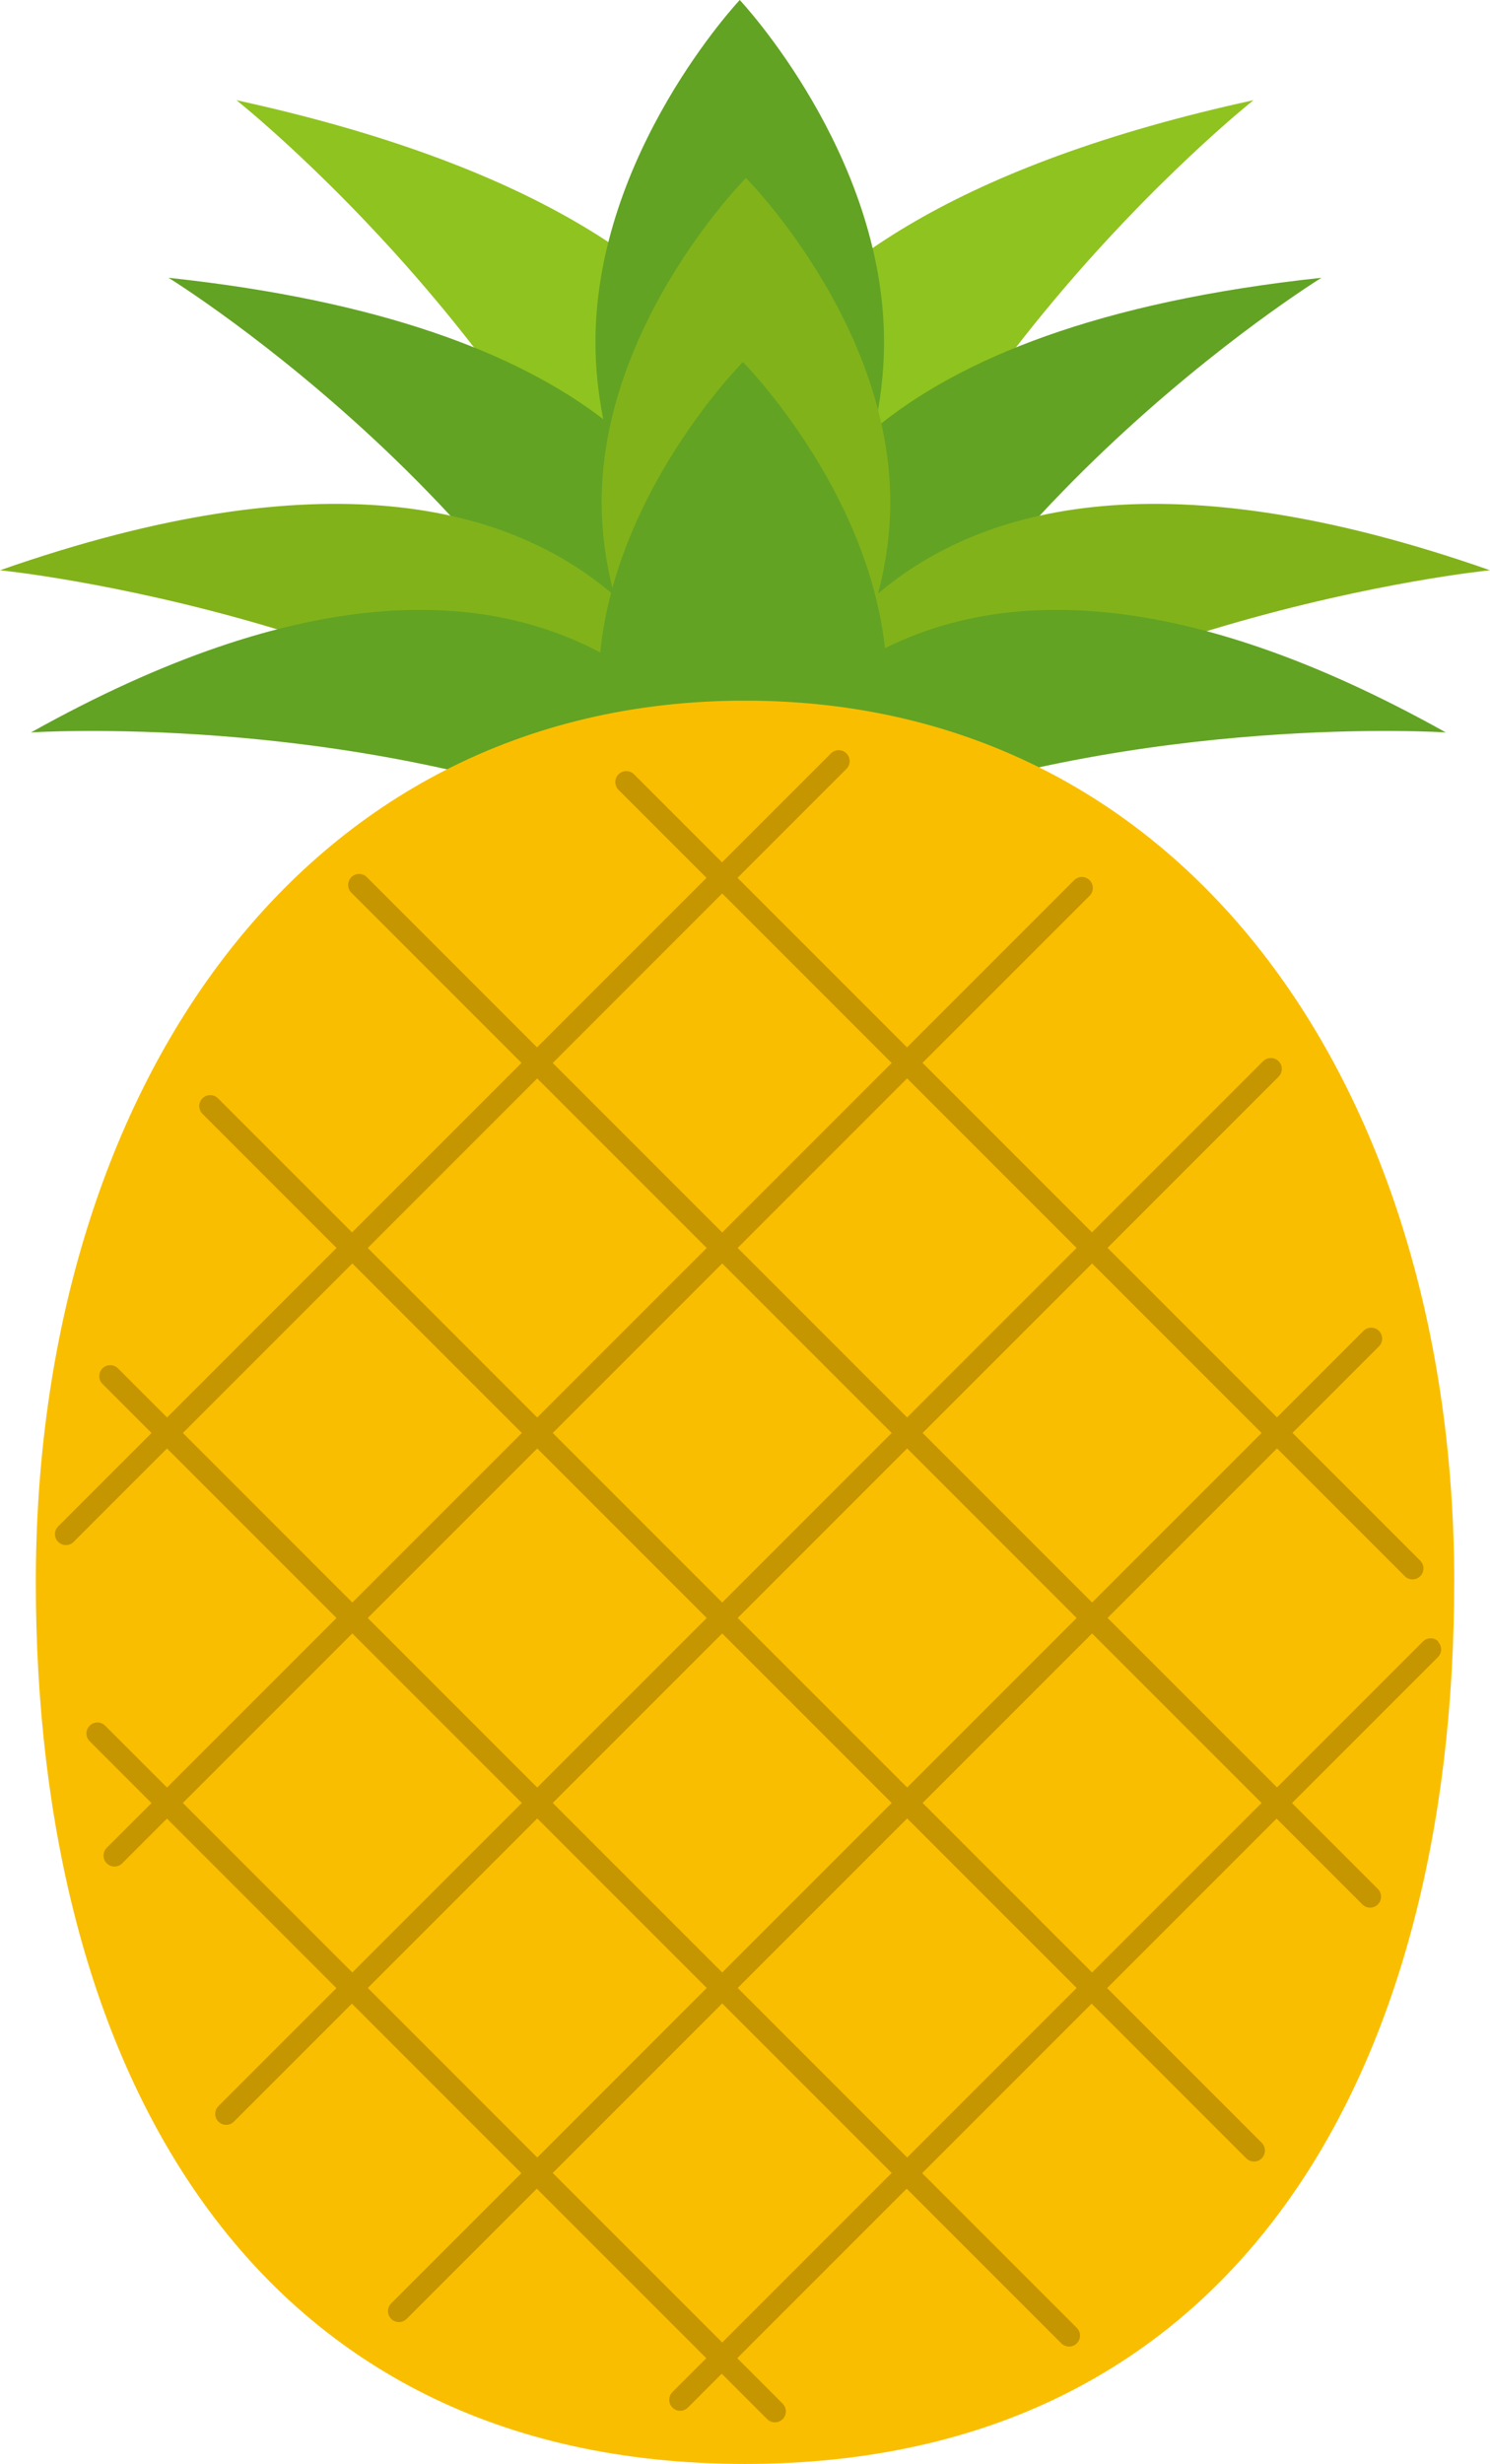
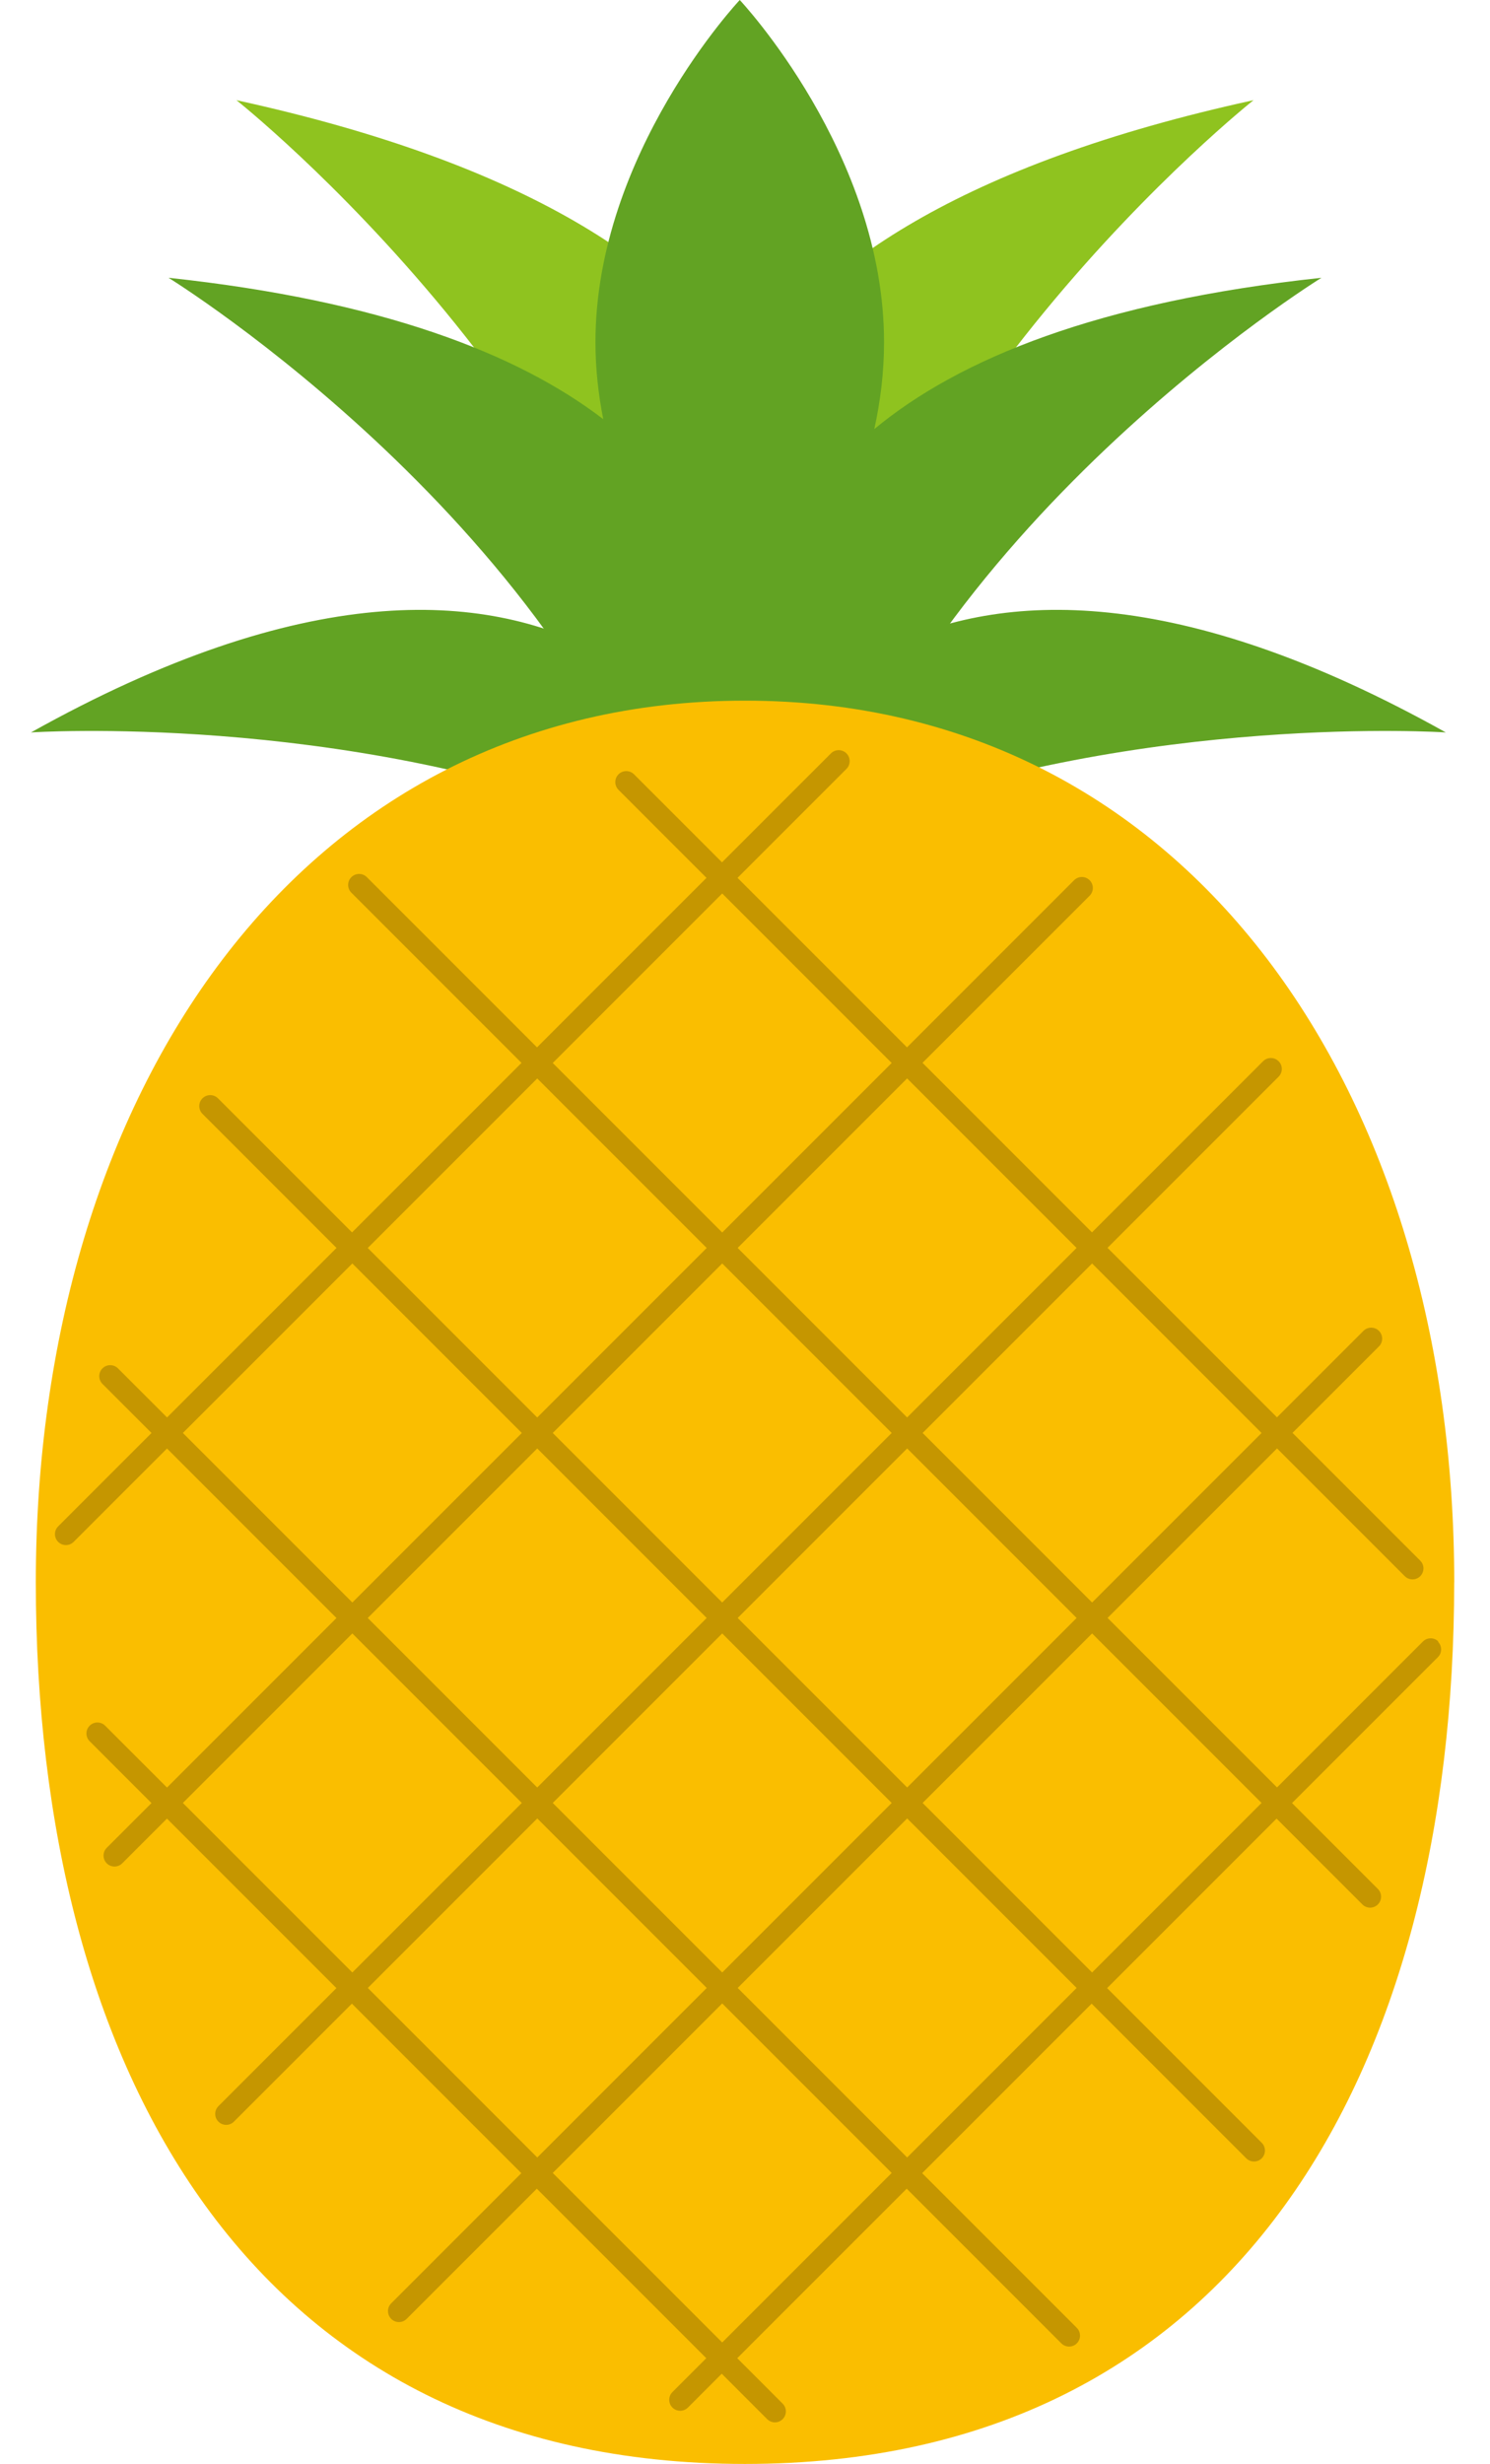
<svg xmlns="http://www.w3.org/2000/svg" id="_レイヤー_1" data-name="レイヤー_1" width="302.45" height="500" viewBox="0 0 302.45 500">
  <defs>
    <style>
      .cls-1 {
        fill: #62a323;
      }

      .cls-2 {
        fill: #82b21a;
      }

      .cls-3 {
        fill: #fabe00;
      }

      .cls-4 {
        fill: #8fc31f;
      }

      .cls-5 {
        fill: #c59600;
      }
    </style>
  </defs>
  <path class="cls-4" d="M151.22,76.45c-13.77-22.17-43.85-43.16-103.23-56.12,0,0,81.65,64.66,93.82,148.51,0,0,4.65-6.16,9.41-16.06,4.76,9.91,9.41,16.06,9.41,16.06,12.17-83.85,93.82-148.51,93.82-148.51-59.38,12.95-89.46,33.94-103.23,56.12Z" />
  <path class="cls-1" d="M177.47,87.07c1.24-5.63,1.98-11.53,1.98-17.62C179.45,31.09,150.16,0,150.16,0c0,0-29.29,31.09-29.29,69.45,0,5.37.59,10.59,1.58,15.61-17.43-13.35-45.14-24.07-88.24-28.69,0,0,82.43,50.87,103.96,126.05,0,0,11.45-20.02,11.32-44.26.43.48.67.75.67.75,0,0,1.1-1.17,2.86-3.31-1.01,25.37,11.26,46.82,11.26,46.82,21.53-75.17,103.96-126.05,103.96-126.05-45.25,4.85-73.55,16.43-90.78,30.71Z" />
-   <path class="cls-2" d="M152.27,177.75c57.03-52.78,150.18-62.03,150.18-62.03-65.52-22.96-102.89-13.31-124.19,4.71,1.52-5.88,2.45-12.1,2.45-18.55,0-36.32-29.29-65.76-29.29-65.76,0,0-29.29,29.44-29.29,65.76,0,6.59.97,12.96,2.56,18.96-21.22-18.28-58.66-28.26-124.68-5.12,0,0,93.15,9.26,150.18,62.03-.12,1.34-.14,2.09-.14,2.09.39-.38.79-.74,1.18-1.11.39.37.79.74,1.18,1.11,0,0-.02-.75-.14-2.09ZM150.55,166.73c.54.59.86.9.86.9,0,0,.13-.13.36-.38-.21.99-.39,1.94-.56,2.84-.19-1.06-.41-2.19-.67-3.37Z" />
  <path class="cls-1" d="M293.48,148.63c-54.03-30.2-90.12-28.89-113.84-17.1-3.62-32.69-28.84-58.07-28.84-58.07,0,0-25.7,25.83-28.95,58.95-23.69-12.59-60.21-14.71-115.56,16.22,0,0,62.59-4.14,120.58,18.32,8.45,22.46,23.93,38.03,23.93,38.03,0,0,15.85-15.95,24.23-38.84,57.39-21.55,118.46-17.51,118.46-17.51Z" />
  <path class="cls-3" d="M295.18,321.09c0,98.81-43.84,178.91-143.96,178.91S7.27,419.9,7.27,321.09s53.32-178.91,143.96-178.91,143.96,80.1,143.96,178.91Z" />
  <path class="cls-5" d="M291.98,333.11c-.87-.87-2.28-.87-3.15,0l-29.61,29.61-34.4-34.4,34.4-34.4,25.93,25.93c.43.43,1,.65,1.57.65s1.14-.22,1.57-.65c.87-.87.87-2.28,0-3.15l-25.93-25.93,17.55-17.55c.87-.87.87-2.28,0-3.15-.87-.87-2.28-.87-3.15,0l-17.55,17.55-34.4-34.4,34.73-34.73c.87-.87.87-2.28,0-3.14-.87-.87-2.28-.87-3.15,0l-34.73,34.73-34.4-34.4,33.92-33.91c.87-.87.87-2.28,0-3.15-.87-.87-2.28-.87-3.15,0l-33.92,33.92-34.4-34.4,22.11-22.11c.87-.87.87-2.28,0-3.15-.87-.87-2.28-.87-3.15,0l-22.11,22.11-17.86-17.86c-.87-.87-2.28-.87-3.15,0-.87.87-.87,2.28,0,3.15l17.86,17.86-34.4,34.4-34.54-34.54c-.87-.87-2.28-.87-3.15,0-.87.87-.87,2.28,0,3.15l34.54,34.54-34.4,34.4-27.21-27.21c-.87-.87-2.28-.87-3.15,0-.87.87-.87,2.28,0,3.15l27.21,27.21-34.4,34.4-9.96-9.96c-.87-.87-2.28-.87-3.15,0-.87.87-.87,2.28,0,3.15l9.96,9.96-18.95,18.95c-.87.87-.87,2.28,0,3.15.43.43,1,.65,1.57.65s1.14-.22,1.57-.65l18.95-18.95,34.4,34.4-34.4,34.4-12.55-12.55c-.87-.87-2.28-.87-3.15,0-.87.87-.87,2.28,0,3.15l12.55,12.55-9.08,9.08c-.87.87-.87,2.28,0,3.15.43.43,1,.65,1.57.65s1.14-.22,1.57-.65l9.08-9.08,34.4,34.4-23.95,23.95c-.87.87-.87,2.28,0,3.15.43.43,1,.65,1.57.65s1.14-.22,1.57-.65l23.95-23.95,34.4,34.4-26.42,26.42c-.87.87-.87,2.28,0,3.15.43.43,1,.65,1.57.65s1.14-.22,1.57-.65l26.42-26.42,34.4,34.4-6.87,6.87c-.87.87-.87,2.28,0,3.15.43.43,1,.65,1.57.65s1.14-.22,1.57-.65l6.87-6.87,9.22,9.22c.43.43,1,.65,1.57.65s1.14-.22,1.57-.65c.87-.87.87-2.28,0-3.15l-9.22-9.22,34.4-34.4,31.39,31.39c.43.43,1,.65,1.57.65s1.14-.22,1.57-.65c.87-.87.87-2.28,0-3.15l-31.39-31.39,34.4-34.4,31.39,31.39c.43.43,1,.65,1.57.65s1.14-.22,1.57-.65c.87-.87.87-2.28,0-3.15l-31.39-31.39,34.4-34.4,17.42,17.42c.43.43,1,.65,1.57.65s1.14-.22,1.57-.65c.87-.87.87-2.28,0-3.15l-17.42-17.42,29.61-29.61c.87-.87.87-2.28,0-3.15ZM256.08,290.79l-34.4,34.4-34.4-34.4,34.4-34.4,34.4,34.4ZM143.45,328.33l-34.4,34.4-34.4-34.4,34.4-34.4,34.4,34.4ZM112.2,290.79l34.4-34.4,34.4,34.4-34.4,34.4-34.4-34.4ZM146.6,331.47l34.4,34.4-34.4,34.4-34.4-34.4,34.4-34.4ZM149.74,328.33l34.4-34.4,34.4,34.4-34.4,34.4-34.4-34.4ZM218.53,253.24l-34.4,34.4-34.4-34.4,34.4-34.4,34.4,34.4ZM146.6,181.31l34.4,34.4-34.4,34.4-34.4-34.4,34.4-34.4ZM109.05,218.85l34.4,34.4-34.4,34.4-34.4-34.4,34.4-34.4ZM37.12,290.79l34.4-34.4,34.4,34.4-34.4,34.4-34.4-34.4ZM37.12,365.87l34.4-34.4,34.4,34.4-34.4,34.4-34.4-34.4ZM74.66,403.41l34.4-34.4,34.4,34.4-34.4,34.4-34.4-34.4ZM146.6,475.35l-34.4-34.4,34.4-34.4,34.4,34.4-34.4,34.4ZM184.14,437.81l-34.4-34.4,34.4-34.4,34.4,34.4-34.4,34.4ZM221.68,400.27l-34.4-34.4,34.4-34.4,34.4,34.4-34.4,34.4Z" />
</svg>